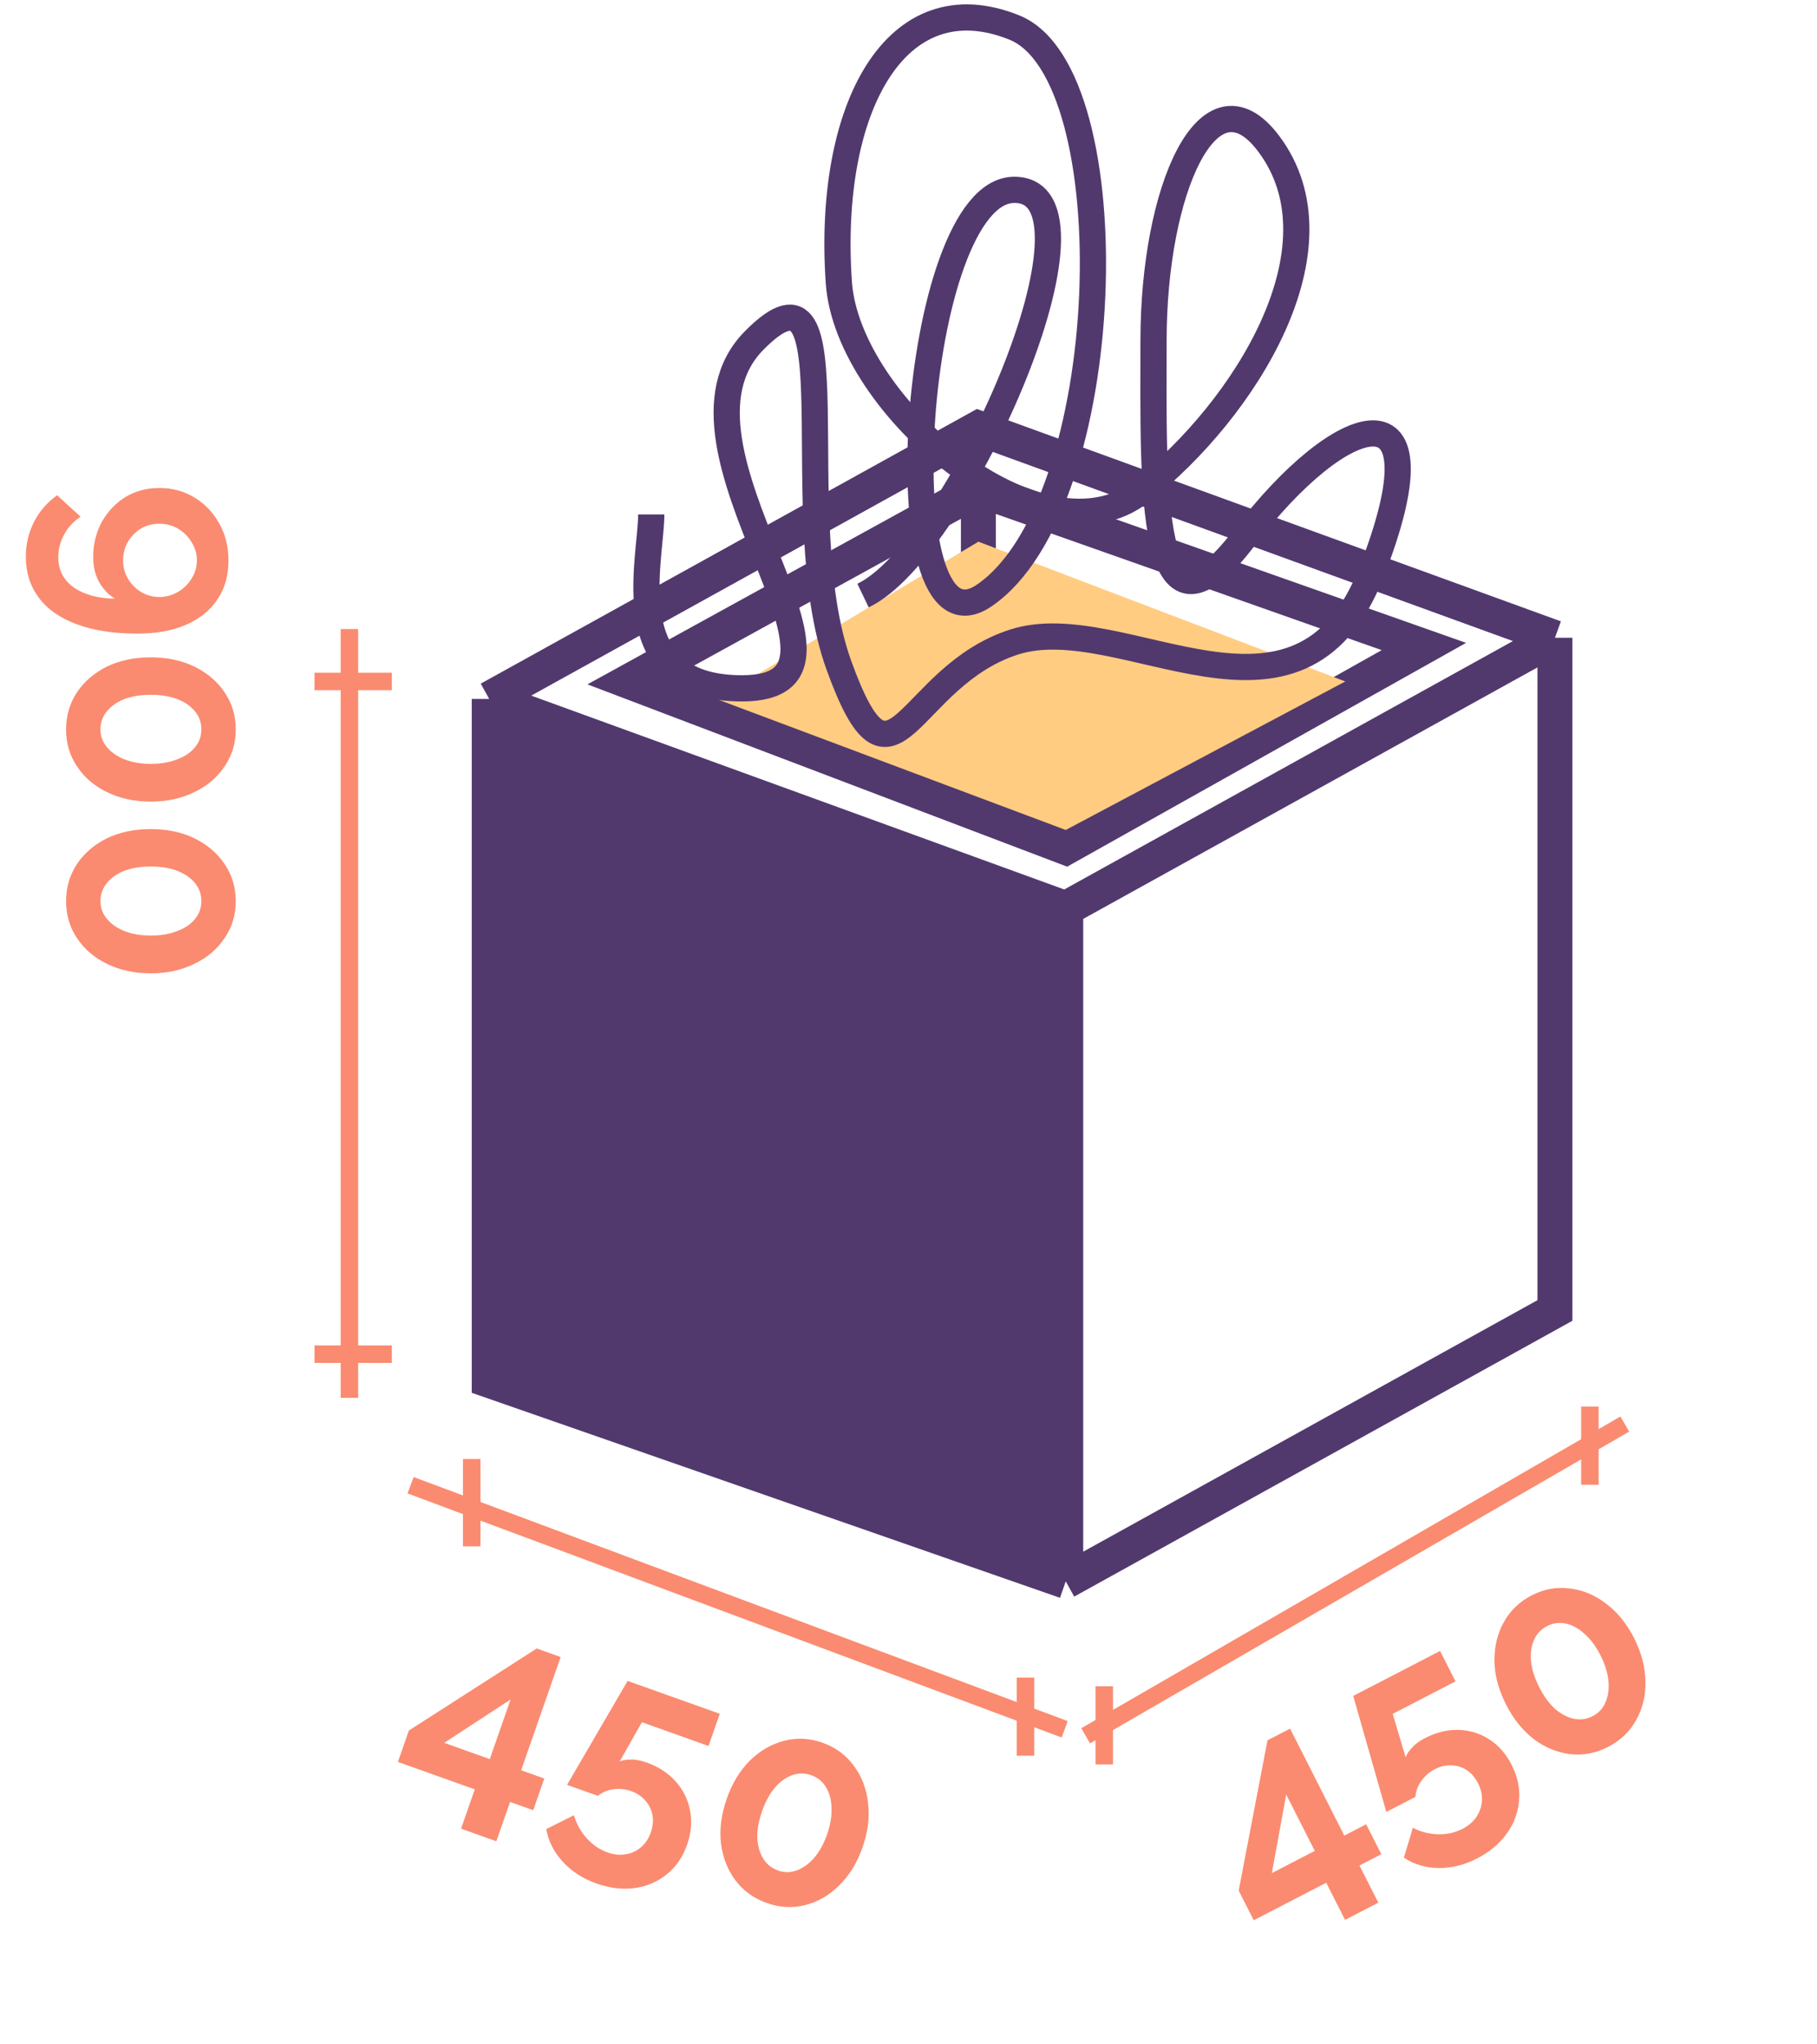
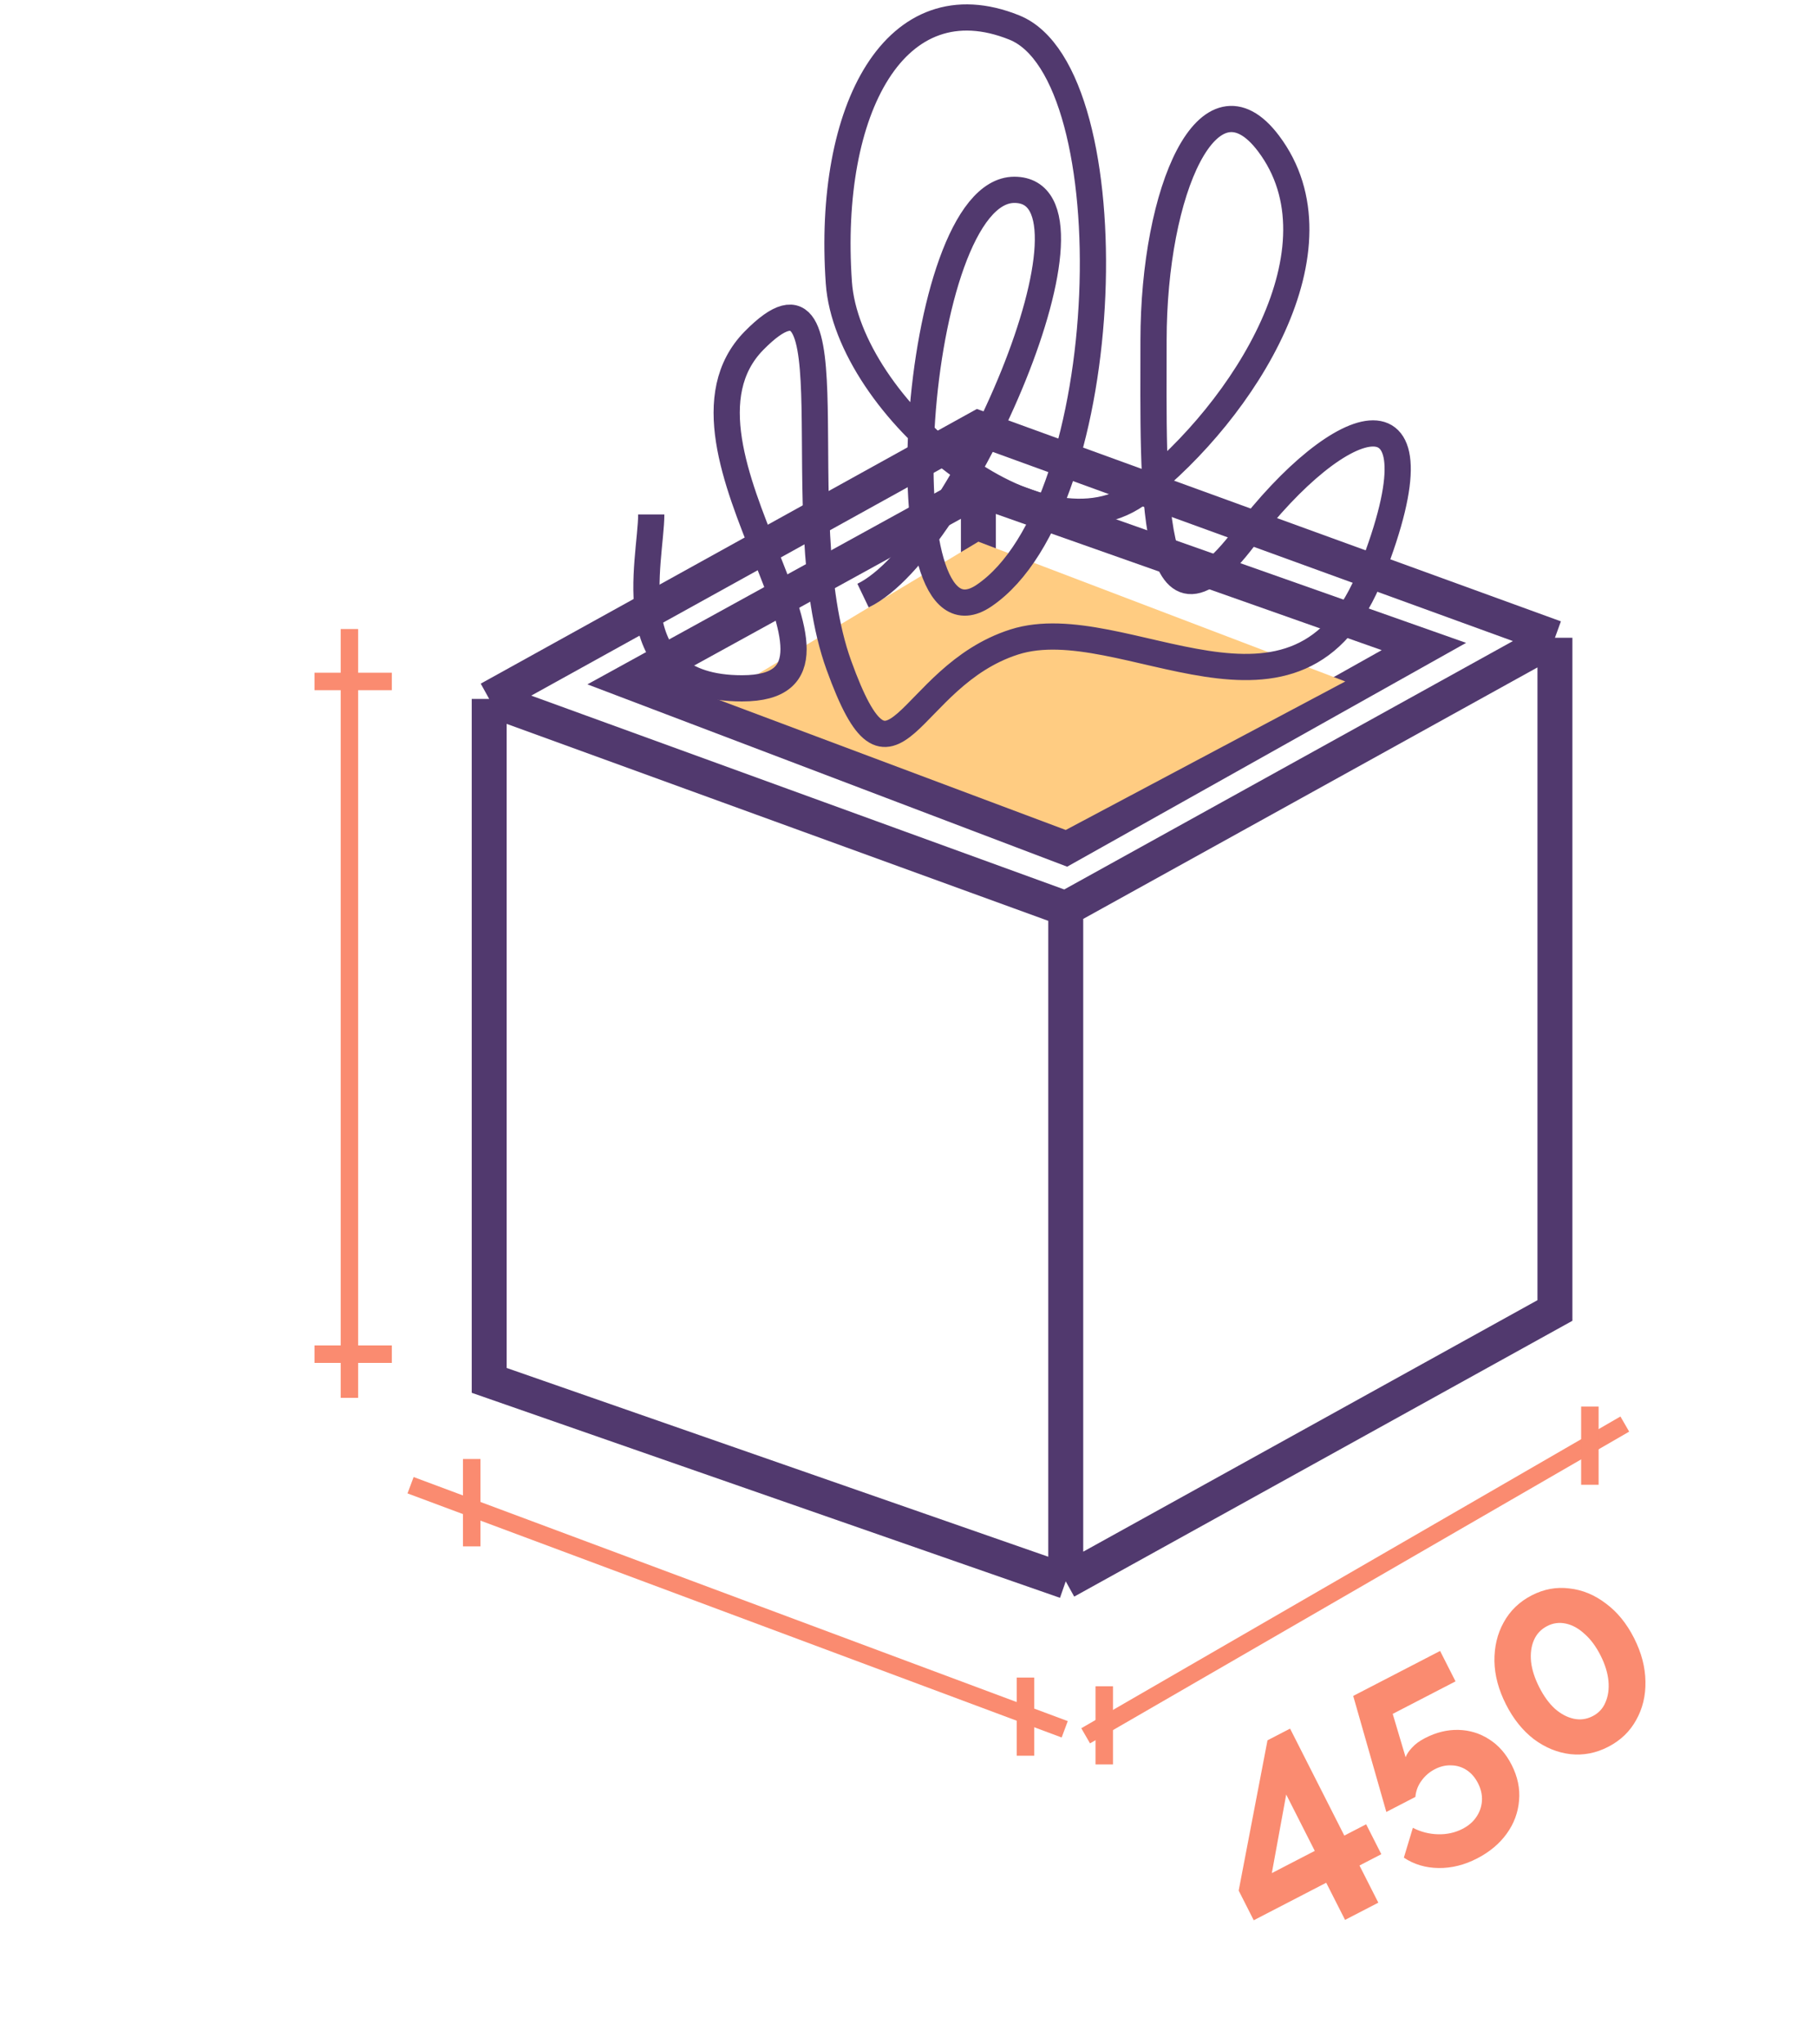
<svg xmlns="http://www.w3.org/2000/svg" width="104" height="117" viewBox="0 0 104 117" fill="none">
  <path d="M20 36V80" stroke="#FA8B70" />
  <path d="M23.5 85L60.941 98.969" stroke="#FA8B70" />
  <path d="M27 83.5V88.5" stroke="#FA8B70" />
  <path d="M58.695 96.008L58.695 100.482" stroke="#FA8B70" />
  <path d="M18 39L22.428 39" stroke="#FA8B70" />
  <path d="M18 77.5L22.428 77.5" stroke="#FA8B70" />
-   <path d="M26.389 104.656L27.175 102.406L22.775 100.836L23.402 99.039L30.72 94.344L32.091 94.833L29.828 101.313L31.154 101.786L30.521 103.599L29.195 103.126L28.408 105.377L26.389 104.656ZM25.427 99.744L28.034 100.674L29.227 97.26L25.427 99.744ZM34.129 107.79C33.355 107.514 32.715 107.099 32.208 106.545C31.701 105.99 31.387 105.369 31.267 104.68L32.849 103.886C32.993 104.379 33.236 104.816 33.577 105.198C33.918 105.58 34.315 105.852 34.767 106.013C35.128 106.142 35.471 106.18 35.795 106.125C36.129 106.075 36.424 105.942 36.68 105.727C36.936 105.513 37.125 105.229 37.248 104.877C37.371 104.524 37.403 104.19 37.344 103.875C37.285 103.559 37.149 103.284 36.937 103.05C36.729 102.806 36.459 102.625 36.127 102.507C35.795 102.388 35.458 102.353 35.114 102.4C34.783 102.441 34.485 102.566 34.219 102.777L32.456 102.149L35.923 96.2L41.198 98.081L40.554 99.924L36.742 98.564L35.466 100.81C35.638 100.736 35.854 100.699 36.114 100.701C36.376 100.693 36.679 100.75 37.02 100.872C37.693 101.112 38.245 101.473 38.676 101.955C39.106 102.437 39.381 102.993 39.499 103.624C39.621 104.245 39.564 104.893 39.329 105.568C39.079 106.283 38.688 106.851 38.157 107.273C37.622 107.705 37.005 107.967 36.307 108.057C35.608 108.148 34.882 108.059 34.129 107.79ZM49.372 105.718C49.062 106.604 48.615 107.334 48.031 107.907C47.461 108.473 46.81 108.847 46.08 109.029C45.36 109.214 44.629 109.174 43.885 108.908C43.142 108.643 42.542 108.209 42.087 107.605C41.641 107.004 41.367 106.3 41.265 105.494C41.176 104.681 41.286 103.831 41.596 102.945C41.905 102.059 42.345 101.333 42.916 100.766C43.5 100.193 44.153 99.814 44.872 99.629C45.606 99.438 46.344 99.475 47.088 99.74C47.831 100.005 48.424 100.443 48.866 101.053C49.322 101.657 49.594 102.366 49.683 103.179C49.785 103.986 49.681 104.832 49.372 105.718ZM47.337 104.993C47.527 104.449 47.612 103.947 47.592 103.487C47.586 103.02 47.482 102.621 47.282 102.289C47.081 101.957 46.8 101.727 46.439 101.598C46.067 101.465 45.7 101.464 45.338 101.596C44.976 101.727 44.642 101.97 44.337 102.326C44.046 102.675 43.805 103.121 43.615 103.665C43.425 104.209 43.335 104.709 43.345 105.166C43.365 105.626 43.475 106.022 43.676 106.354C43.876 106.686 44.162 106.918 44.534 107.051C44.896 107.179 45.253 107.177 45.605 107.042C45.967 106.91 46.299 106.672 46.6 106.327C46.905 105.971 47.151 105.526 47.337 104.993Z" fill="#FA8B70" />
  <path d="M92.999 81.5L62.14 99.341" stroke="#FA8B70" />
  <path d="M91 80.5L91 84.974" stroke="#FA8B70" />
  <path d="M63.205 96.506L63.205 100.98" stroke="#FA8B70" />
  <path d="M76.987 109.876L75.909 107.75L71.76 109.898L70.899 108.199L72.548 99.599L73.841 98.93L76.945 105.052L78.195 104.405L79.063 106.117L77.813 106.764L78.891 108.891L76.987 109.876ZM72.796 107.199L75.254 105.927L73.619 102.702L72.796 107.199ZM84.553 106.356C83.824 106.734 83.086 106.917 82.34 106.908C81.593 106.898 80.931 106.7 80.353 106.315L80.868 104.607C81.321 104.84 81.802 104.964 82.311 104.977C82.82 104.989 83.287 104.885 83.714 104.665C84.055 104.488 84.317 104.263 84.501 103.987C84.693 103.707 84.8 103.4 84.822 103.064C84.843 102.729 84.769 102.395 84.601 102.062C84.432 101.729 84.214 101.476 83.946 101.302C83.679 101.128 83.388 101.038 83.074 101.033C82.755 101.017 82.44 101.091 82.127 101.252C81.815 101.414 81.557 101.638 81.355 101.922C81.157 102.193 81.043 102.498 81.012 102.839L79.35 103.699L77.454 97.059L82.427 94.485L83.31 96.226L79.715 98.087L80.454 100.569C80.519 100.391 80.641 100.208 80.82 100.019C80.995 99.821 81.243 99.638 81.565 99.472C82.2 99.143 82.838 98.987 83.48 99.003C84.122 99.019 84.71 99.201 85.246 99.548C85.776 99.886 86.202 100.374 86.526 101.012C86.868 101.687 87.008 102.365 86.947 103.045C86.89 103.735 86.655 104.368 86.24 104.942C85.826 105.517 85.264 105.988 84.553 106.356ZM93.529 93.748C93.953 94.585 94.171 95.415 94.181 96.238C94.197 97.047 94.019 97.781 93.648 98.442C93.287 99.097 92.756 99.606 92.055 99.969C91.354 100.332 90.63 100.472 89.883 100.391C89.145 100.304 88.452 100.021 87.802 99.54C87.156 99.046 86.621 98.38 86.197 97.543C85.772 96.705 85.552 95.882 85.537 95.074C85.526 94.251 85.701 93.511 86.063 92.856C86.429 92.186 86.962 91.67 87.663 91.307C88.364 90.944 89.086 90.811 89.828 90.907C90.575 90.989 91.272 91.277 91.917 91.771C92.567 92.251 93.104 92.91 93.529 93.748ZM91.61 94.74C91.35 94.227 91.047 93.819 90.703 93.517C90.363 93.2 90.005 93.001 89.629 92.92C89.253 92.838 88.894 92.885 88.553 93.062C88.203 93.243 87.95 93.512 87.796 93.868C87.642 94.225 87.588 94.637 87.634 95.105C87.685 95.559 87.84 96.043 88.101 96.557C88.361 97.071 88.659 97.481 88.994 97.788C89.338 98.09 89.699 98.282 90.075 98.364C90.451 98.445 90.814 98.395 91.165 98.214C91.506 98.037 91.749 97.773 91.894 97.422C92.048 97.066 92.105 96.659 92.063 96.2C92.017 95.731 91.866 95.245 91.61 94.74Z" fill="#FA8B70" />
-   <path d="M9.126 27.926C9.862 27.926 10.529 28.107 11.126 28.47C11.724 28.832 12.198 29.328 12.55 29.958C12.902 30.587 13.078 31.291 13.078 32.07C13.078 32.934 12.87 33.675 12.454 34.294C12.038 34.923 11.441 35.408 10.662 35.75C9.894 36.091 8.961 36.262 7.862 36.262C6.486 36.262 5.324 36.08 4.374 35.718C3.425 35.366 2.705 34.859 2.214 34.198C1.724 33.536 1.478 32.758 1.478 31.862C1.478 31.147 1.633 30.486 1.942 29.878C2.252 29.27 2.694 28.758 3.27 28.342L4.614 29.574C4.22 29.83 3.91 30.16 3.686 30.566C3.452 30.982 3.334 31.424 3.334 31.894C3.334 32.374 3.462 32.784 3.718 33.126C3.974 33.478 4.342 33.75 4.822 33.942C5.313 34.144 5.9 34.251 6.582 34.262C6.337 34.123 6.118 33.931 5.926 33.686C5.734 33.451 5.585 33.179 5.478 32.87C5.382 32.571 5.334 32.24 5.334 31.878C5.334 31.142 5.5 30.47 5.83 29.862C6.172 29.264 6.625 28.79 7.19 28.438C7.766 28.096 8.412 27.926 9.126 27.926ZM11.27 32.07C11.27 31.696 11.169 31.35 10.966 31.03C10.774 30.71 10.518 30.454 10.198 30.262C9.878 30.07 9.521 29.974 9.126 29.974C8.742 29.974 8.39 30.064 8.07 30.246C7.761 30.438 7.51 30.694 7.318 31.014C7.137 31.334 7.046 31.686 7.046 32.07C7.046 32.454 7.137 32.8 7.318 33.11C7.51 33.43 7.761 33.686 8.07 33.878C8.39 34.07 8.742 34.166 9.126 34.166C9.51 34.166 9.862 34.07 10.182 33.878C10.513 33.686 10.774 33.43 10.966 33.11C11.169 32.79 11.27 32.443 11.27 32.07ZM8.63 45.876C7.692 45.876 6.854 45.694 6.118 45.332C5.393 44.98 4.822 44.489 4.406 43.86C3.99 43.241 3.782 42.537 3.782 41.748C3.782 40.958 3.99 40.249 4.406 39.62C4.822 39.001 5.393 38.51 6.118 38.148C6.854 37.796 7.692 37.62 8.63 37.62C9.569 37.62 10.401 37.796 11.126 38.148C11.862 38.51 12.438 39.001 12.854 39.62C13.281 40.249 13.494 40.958 13.494 41.748C13.494 42.537 13.281 43.241 12.854 43.86C12.438 44.489 11.862 44.98 11.126 45.332C10.401 45.694 9.569 45.876 8.63 45.876ZM8.63 43.716C9.206 43.716 9.708 43.63 10.134 43.46C10.572 43.3 10.913 43.07 11.158 42.772C11.404 42.473 11.526 42.132 11.526 41.748C11.526 41.353 11.404 41.006 11.158 40.708C10.913 40.409 10.572 40.174 10.134 40.004C9.708 39.844 9.206 39.764 8.63 39.764C8.054 39.764 7.553 39.844 7.126 40.004C6.7 40.174 6.364 40.409 6.118 40.708C5.873 41.006 5.75 41.353 5.75 41.748C5.75 42.132 5.873 42.468 6.118 42.756C6.364 43.054 6.7 43.289 7.126 43.46C7.564 43.63 8.065 43.716 8.63 43.716ZM8.63 55.704C7.692 55.704 6.854 55.522 6.118 55.16C5.393 54.808 4.822 54.317 4.406 53.688C3.99 53.069 3.782 52.365 3.782 51.576C3.782 50.786 3.99 50.077 4.406 49.448C4.822 48.829 5.393 48.338 6.118 47.976C6.854 47.624 7.692 47.448 8.63 47.448C9.569 47.448 10.401 47.624 11.126 47.976C11.862 48.338 12.438 48.829 12.854 49.448C13.281 50.077 13.494 50.786 13.494 51.576C13.494 52.365 13.281 53.069 12.854 53.688C12.438 54.317 11.862 54.808 11.126 55.16C10.401 55.522 9.569 55.704 8.63 55.704ZM8.63 53.544C9.206 53.544 9.708 53.458 10.134 53.288C10.572 53.128 10.913 52.898 11.158 52.6C11.404 52.301 11.526 51.96 11.526 51.576C11.526 51.181 11.404 50.834 11.158 50.536C10.913 50.237 10.572 50.002 10.134 49.832C9.708 49.672 9.206 49.592 8.63 49.592C8.054 49.592 7.553 49.672 7.126 49.832C6.7 50.002 6.364 50.237 6.118 50.536C5.873 50.834 5.75 51.181 5.75 51.576C5.75 51.96 5.873 52.296 6.118 52.584C6.364 52.882 6.7 53.117 7.126 53.288C7.564 53.458 8.065 53.544 8.63 53.544Z" fill="#FA8B70" />
-   <path fill-rule="evenodd" clip-rule="evenodd" d="M28 79V40L61 52V90.5L28 79Z" fill="#51396E" />
  <path d="M28 40V79L61 90.5M28 40L61 52M28 40L56 24.5L89 36.5M61 52V90.5M61 52L89 36.5M61 90.5L89 75V36.5M56 28L36 39L56 46.6M56 28L81.5 37L61 48.5L56 46.6M56 28V46.6" stroke="#51396E" stroke-width="2" />
  <path d="M56 31L41 40L61 47.5L77 39L56 31Z" fill="#FFCC82" />
  <path d="M49.398 34.086C54.941 31.432 63.946 10.864 58.058 10.864C52.169 10.864 50.441 38.085 56.326 34.086C63.947 28.907 64.639 4.229 58.058 1.575C51.27 -1.161 47.32 6.221 48.013 16.173C48.505 23.256 59.63 32.613 65.332 28.115C71.221 23.471 77.109 14.182 72.606 8.211C69.189 3.679 66.025 10.864 66.025 19.49C66.025 27.756 65.678 38.068 71.221 30.769C76.763 23.471 82.903 21.5 78.495 32.76C74.338 43.375 64.293 34.75 58.058 36.74C51.823 38.731 51.13 46.694 48.013 38.068C44.895 29.442 49.052 13.519 43.163 19.49C37.087 25.652 51.233 39.394 42.47 39.394C35.197 39.394 37.275 32.095 37.275 29.442" stroke="#51396E" stroke-width="1.5" />
</svg>